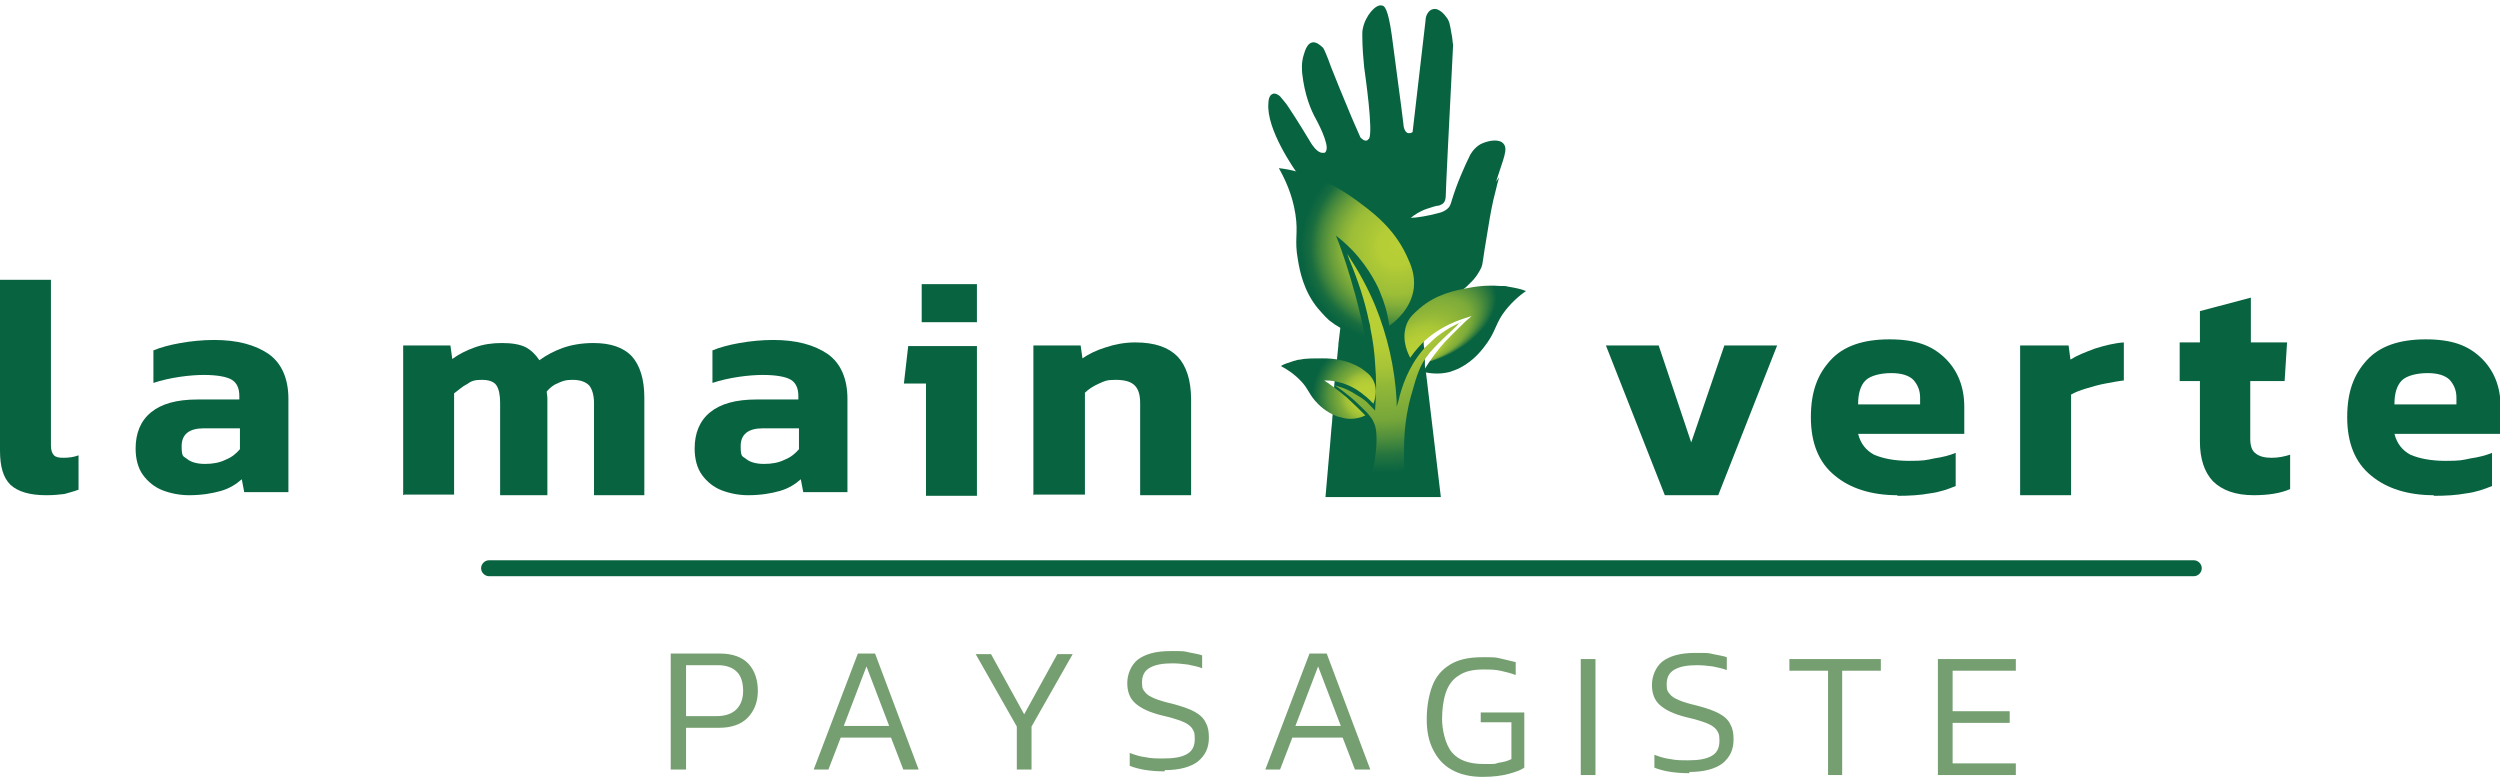
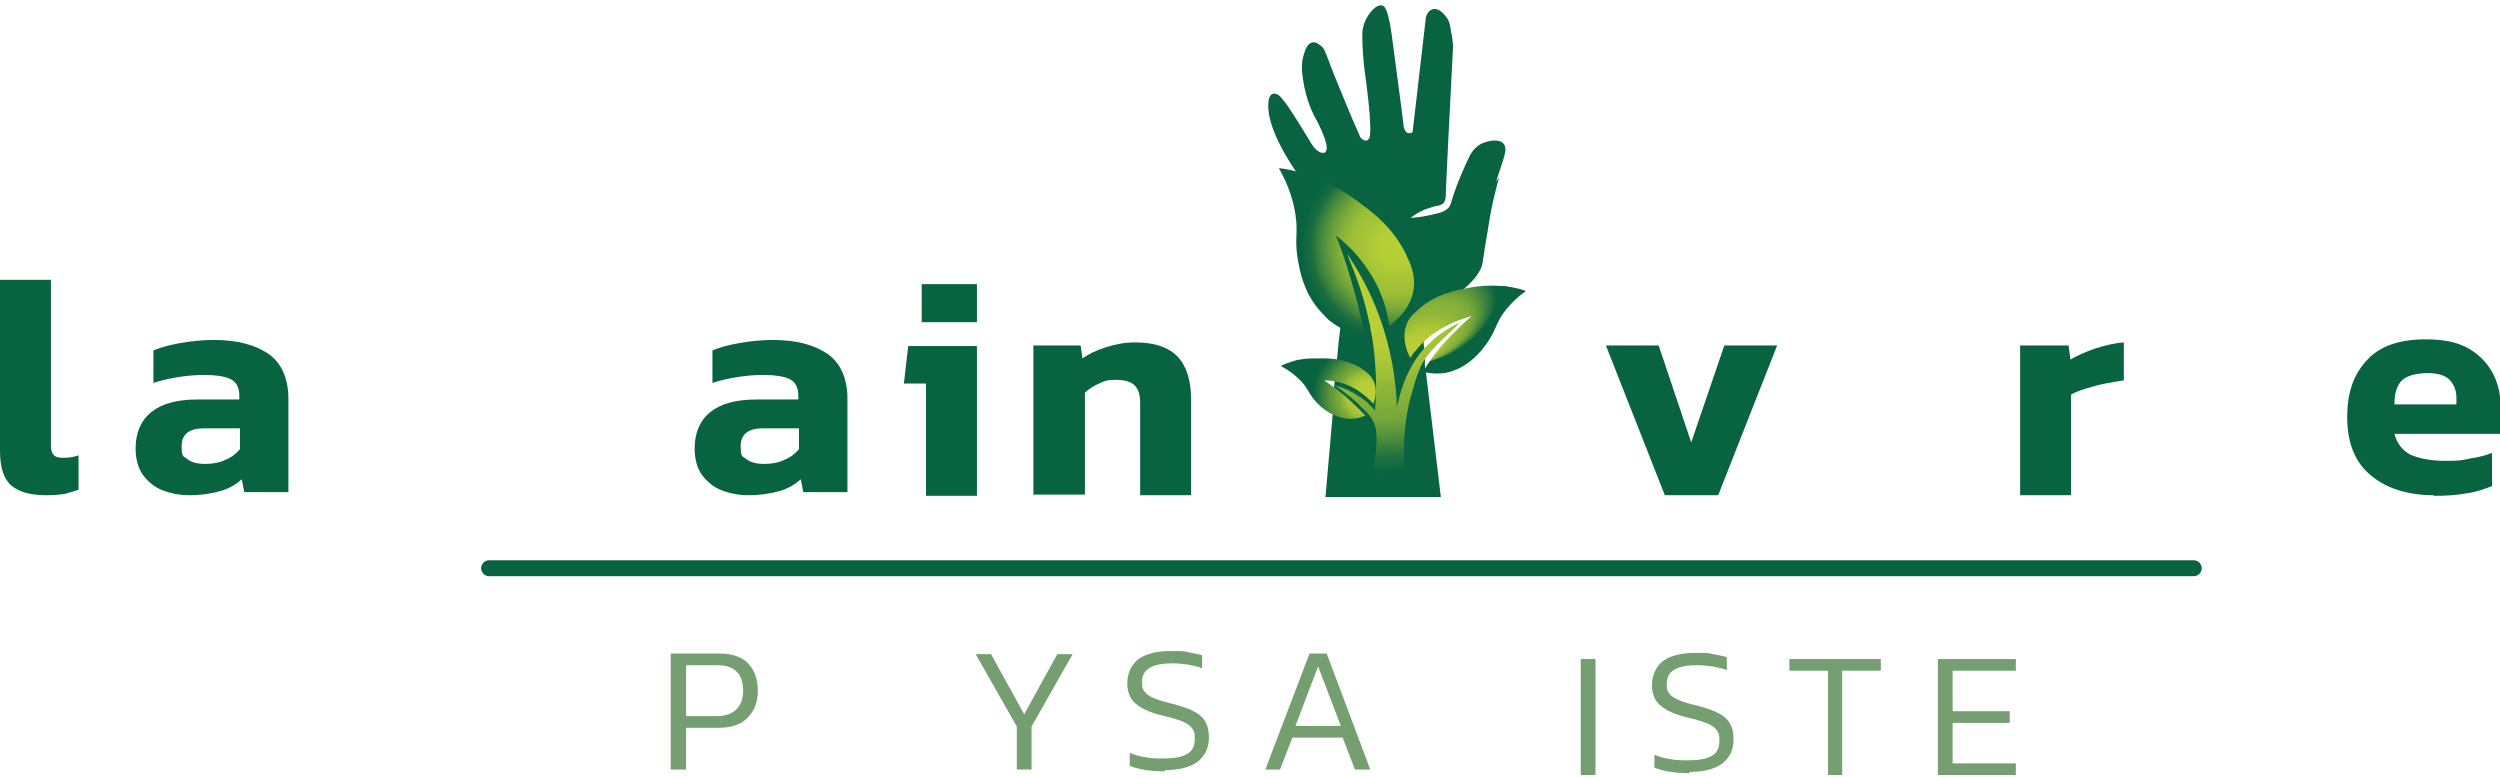
<svg xmlns="http://www.w3.org/2000/svg" id="Calque_1" data-name="Calque 1" viewBox="0 0 407.4 126.6">
  <defs>
    <style>      .cls-1 {        fill: #086341;      }      .cls-2 {        fill: #759f71;      }      .cls-3 {        fill: url(#Dégradé_sans_nom_13);      }      .cls-4 {        fill: url(#Dégradé_sans_nom_16);      }      .cls-5 {        fill: url(#Dégradé_sans_nom_14);      }      .cls-6 {        fill: url(#Dégradé_sans_nom_15);      }    </style>
    <radialGradient id="Dégradé_sans_nom_16" data-name="Dégradé sans nom 16" cx="224.9" cy="48.5" fx="224.9" fy="48.5" r="28.6" gradientUnits="userSpaceOnUse">
      <stop offset=".2" stop-color="#b8cf36" />
      <stop offset=".3" stop-color="#b3cc36" />
      <stop offset=".4" stop-color="#a7c437" />
      <stop offset=".5" stop-color="#92b838" />
      <stop offset=".7" stop-color="#76a63a" />
      <stop offset=".8" stop-color="#508f3c" />
      <stop offset=".9" stop-color="#24743f" />
      <stop offset="1" stop-color="#086341" />
    </radialGradient>
    <radialGradient id="Dégradé_sans_nom_13" data-name="Dégradé sans nom 13" cx="234.3" cy="53.3" fx="227.4" fy="62.1" r="11.2" gradientTransform="translate(10 129.1) rotate(-26.9) scale(1 .6)" gradientUnits="userSpaceOnUse">
      <stop offset=".2" stop-color="#b8cf36" />
      <stop offset=".3" stop-color="#b4cc36" />
      <stop offset=".4" stop-color="#a9c636" />
      <stop offset=".5" stop-color="#97ba38" />
      <stop offset=".7" stop-color="#7dab39" />
      <stop offset=".8" stop-color="#5c963b" />
      <stop offset=".9" stop-color="#337d3e" />
      <stop offset="1" stop-color="#086341" />
    </radialGradient>
    <radialGradient id="Dégradé_sans_nom_14" data-name="Dégradé sans nom 14" cx="227.8" cy="40.2" fx="227.8" fy="40.2" r="15.8" gradientUnits="userSpaceOnUse">
      <stop offset="0" stop-color="#b8cf36" />
      <stop offset=".2" stop-color="#b5cd36" />
      <stop offset=".3" stop-color="#abc736" />
      <stop offset=".5" stop-color="#9bbd37" />
      <stop offset=".6" stop-color="#84af39" />
      <stop offset=".7" stop-color="#679d3b" />
      <stop offset=".8" stop-color="#43873d" />
      <stop offset=".9" stop-color="#196d3f" />
      <stop offset="1" stop-color="#086341" />
    </radialGradient>
    <radialGradient id="Dégradé_sans_nom_15" data-name="Dégradé sans nom 15" cx="222.8" cy="64.6" fx="222.8" fy="64.6" r="9" gradientUnits="userSpaceOnUse">
      <stop offset=".2" stop-color="#b8cf36" />
      <stop offset=".3" stop-color="#b1ca36" />
      <stop offset=".4" stop-color="#9ebf37" />
      <stop offset=".5" stop-color="#7fac39" />
      <stop offset=".7" stop-color="#54923c" />
      <stop offset=".9" stop-color="#1e703f" />
      <stop offset="1" stop-color="#086341" />
    </radialGradient>
  </defs>
  <path class="cls-1" d="M244.3,28.9c-.2,.7-.4,1.4-.6,2.3-.5,1.9-.8,3.5-1.2,6-1,5.8-.8,5.6-1.1,6.4-.4,.8-.9,1.7-2,2.7,0,0-.1,.1-.2,.2h0c0,0-.1,.1-.2,.2-.7,.6-1.5,1.2-2.6,1.7-.6,.4-1.3,.7-1.9,1.1-.8,.5-1.7,.9-2.5,1.2-.1,.2-.2,.4-.3,.7-.1,.5,0,.9,0,1.1l.3,2.4v.2s0,0,0,0v.2s0,.5,0,.5v.2c0,.5,.2,1,.2,1.5v.2s0,0,0,0c0,0,0,.1,0,.2,0,.2,0,.4,0,.7,0,0,0,.2,0,.3,0,0,0,0,0,.1h0c0,0,0,.1,0,.1h0c0,.1,0,.2,0,.3,0,.5,.1,1,.2,1.5,.8,6.7,1.6,13.4,2.4,20.1h-18.8c.2-2.3,.4-4.6,.6-6.9,.2-1.9,.3-3.8,.5-5.6,0,0,0,0,0-.1,0,0,0,0,0-.1,.1-1.1,.2-2.2,.3-3.3,0,0,0,0,0-.1h0c0,0,0-.1,0-.2,0-.1,0-.2,0-.3,0,0,0-.1,0-.2,0,0,0-.1,0-.1,0-.2,0-.4,0-.5,0,0,0,0,0,0,0,0,0,0,0-.1,0,0,0-.2,0-.2,0,0,0,0,0-.1h0c0,0,0,0,0-.1,.1-1.2,.3-2.4,.4-3.6,0,0,0,0,0-.1,0,0,0,0,0-.1,.1-1,.2-2,.3-3,0,0,0,0,0-.1,0,0,0,0,0-.1,.2-1.7,.4-3.3,.6-5-4.2-1.9-5.3-4.5-5.7-5.4-.4-1.2-.5-2.4-.7-4.7-.2-1.9-.2-3.6-.1-4.7,0-1.9,.1-3.9,.2-5.8-.4-.7-.7-1.3-1.1-2,0,0,0-.1,0-.2,0,0,0-.2,0-.2-.2-.3-5-7-4.6-11.3,0-.4,.1-1.3,.7-1.5,.4-.2,1,.2,1.2,.4,.3,.4,.9,1,1.4,1.8,1.3,1.9,3.7,5.9,3.7,5.9,0,0,.9,1.5,1.8,1.5,.2,0,.3,0,.3,0,0,0,.2,0,.3-.3,.6-1.1-1.6-5.1-1.6-5.1-.9-1.6-1.9-4-2.3-7.6,0-.4-.2-1.6,.3-3.1,.2-.7,.6-1.8,1.4-1.9,.6-.1,1.3,.5,1.5,.7,.3,.2,.4,.5,.7,1.2,.2,.5,.5,1.2,.8,2.1,.9,2.3,1.9,4.7,2.9,7.1,.6,1.5,1.3,3,1.9,4.4,.2,.2,.6,.6,1,.5,.2,0,.3-.3,.4-.3,.7-1.2-.6-10.2-.8-11.7-.1-1.1-.3-3-.3-5.2,0-.3,0-.7,.1-1.1,.4-2,2.1-4,3.1-3.7,.4,0,1,.5,1.6,4.8,.2,1.7,1.7,12.6,1.9,14.5,0,.4,.2,1.4,.8,1.5,.3,0,.5,0,.7-.2,.7-6,1.4-12.1,2.1-18.1,0-1,.6-1.8,1.2-1.9,1-.3,2,1,2.2,1.3,.5,.6,.6,1.3,.8,2.5,.2,.8,.2,1.6,.3,2-.7,13.7-1.2,23.7-1.2,24.6,0,.1,0,.7-.3,1.1-.2,.3-.6,.4-.8,.5-.5,0-1.2,.3-1.9,.5-1.2,.4-2.1,1-2.7,1.5,.8,0,2.8-.3,4.6-.8,.4-.1,1-.3,1.5-.8,.4-.4,.5-1,.6-1.3,.4-1.3,.9-2.7,1.5-4.1,.5-1.2,1-2.3,1.5-3.3,.3-.5,1-1.5,2.1-1.9,1-.4,2.6-.7,3.3,.1,.8,.9,0,2.4-1.2,6.2Z" />
  <g>
    <path class="cls-4" d="M238.1,52.4c-.2,.2-.5,.4-.7,.7-1.4,1.3-2.9,2.7-3.9,3.8-.2,.3-.5,.5-.6,.7-1.5,1.8-2,3.5-2.9,6.7-1.3,4.5-1.2,8.3-1.2,10.5,0,2,.2,3.9,.5,5.9h-5.8c0-1,0-1.9,.1-2.9,0-.9,.2-1.8,.4-2.6,0-.2,.8-4.4-.1-6.3-.2-.4-.3-.7-.6-1-.4-.6-1-1.1-1.9-2-.8-.8-1.7-1.5-2.6-2.2-.4-.3-.8-.6-1.3-.9,.4,.1,.9,.3,1.3,.4,.9,.3,1.7,.8,2.5,1.3,.7,.4,1.4,.9,1.9,1.5,.2,.2,.5,.5,.7,.7l.2,.2v-.3c.2-2.5,.2-4.8,0-7.2h0c-.1-2-.4-4.1-.8-6,0-.3-.1-.7-.2-1-.7-3.4-1.8-6.7-3.1-9.8-.2-.4-.3-.9-.5-1.3,0,0,.1,.2,.2,.3,1.7,2.6,3.2,5.3,4.4,8.2,2,4.9,3.2,10.1,3.5,15.5v1c0,0,.3-1,.3-1,.5-2.2,1.6-5.5,4-8.3,.4-.5,.9-.9,1.3-1.3,.7-.7,1.4-1.2,1.7-1.4,1-.7,2-1.3,3.2-1.8Z" />
    <path class="cls-3" d="M248.7,47.4c-1,.7-2.6,2-3.9,3.9-1.2,1.9-1.1,2.6-2.4,4.5-.7,1-2.1,2.9-4.4,4.1-.3,.2-.9,.4-1.7,.7-1.9,.5-3.5,.2-4.4,0,1.3-2.2,2.5-3.7,3.5-4.8,1.3-1.4,2.9-2.9,3.5-3.5,.4-.3,.7-.6,.9-.8-.6,.2-1.6,.5-2.6,.9-1.2,.5-3.1,1.4-5,3.1-.6,.6-1.5,1.5-2.4,2.8-.3-.6-1.4-2.7-.7-5.1,.4-1.4,1.3-2.1,2.3-3,2.7-2.3,5.8-2.9,8-3.3,2.1-.4,3.9-.4,5-.3,.6,0,1.1,0,1.3,.1,1.2,.2,2.2,.4,2.9,.7Z" />
    <path class="cls-5" d="M208.4,27.4c.9,1.6,2.2,4.2,2.7,7.5,.5,3.2-.2,4.1,.4,7.4,.3,1.8,.9,5.1,3.3,8,.4,.4,.9,1.1,1.8,1.9,2.2,1.8,4.5,2.3,5.8,2.5-.4-2.1-.9-4.2-1.5-6.5-1-3.6-2-6.9-3.2-9.8,.7,.5,1.6,1.3,2.7,2.4,2.9,3.1,4.3,6.2,4.6,7.1,.5,1.2,1.1,2.9,1.4,5.2,.8-.6,3.6-2.7,4-6.2,.2-2.1-.4-3.6-1.2-5.3-2.2-4.7-5.9-7.3-8.5-9.2-2.5-1.8-4.8-2.9-6.3-3.5-.9-.3-1.5-.5-1.8-.6-1.7-.5-3.2-.8-4.2-.9Z" />
    <path class="cls-6" d="M208.8,59.7c.8,.4,2.1,1.2,3.3,2.5,1.1,1.2,1.1,1.8,2.2,3.1,.6,.7,1.8,1.9,3.7,2.6,.3,0,.7,.2,1.3,.3,1.4,.2,2.6-.2,3.2-.5-.9-.9-1.9-1.9-3-2.9-1.3-1.1-2.5-2-3.7-2.8,.5,0,1.2,0,2,.2,2,.4,3.3,1.3,4,1.8,.5,.4,1.3,1,2,1.8,.2-.5,.8-2.2,0-3.8-.5-1-1.2-1.4-2-2-2.3-1.4-4.6-1.6-6.2-1.6-1.6,0-2.9,0-3.7,.2-.5,0-.8,.2-1,.2-.9,.3-1.6,.5-2.1,.8Z" />
  </g>
  <path class="cls-1" d="M357.5,93.9H79.7c-.7,0-1.3-.6-1.3-1.3s.6-1.3,1.3-1.3H357.5c.7,0,1.3,.6,1.3,1.3s-.6,1.3-1.3,1.3Z" />
  <path class="cls-1" d="M7.5,80.7c-2.7,0-4.6-.6-5.8-1.7-1.2-1.2-1.7-3-1.7-5.6v-27.8H8.3v27c0,.8,.2,1.3,.5,1.6,.3,.3,.8,.4,1.5,.4,.9,0,1.7-.1,2.5-.4v5.6c-.8,.3-1.6,.5-2.3,.7-.8,.1-1.7,.2-2.9,.2Z" />
  <path class="cls-1" d="M30.8,80.7c-1.5,0-3-.3-4.3-.8-1.3-.5-2.4-1.4-3.2-2.5-.8-1.1-1.2-2.6-1.2-4.3,0-2.5,.8-4.5,2.5-5.9,1.7-1.4,4.2-2.1,7.6-2.1h6.8v-.6c0-1.2-.4-2.1-1.2-2.6-.8-.5-2.4-.8-4.6-.8s-5.5,.4-8.2,1.3v-5.3c1.2-.5,2.7-.9,4.4-1.2,1.7-.3,3.6-.5,5.5-.5,3.8,0,6.7,.8,8.9,2.3,2.1,1.5,3.2,4,3.2,7.3v15.2h-7.2l-.4-2.1c-.9,.8-2,1.5-3.4,1.9-1.4,.4-3.1,.7-5.2,.7Zm2.6-5.1c1.3,0,2.4-.2,3.4-.7,1-.4,1.7-1,2.3-1.7v-3.4h-5.9c-2.4,0-3.6,1-3.6,2.9s.3,1.6,.9,2.1c.6,.5,1.6,.8,2.9,.8Z" />
-   <path class="cls-1" d="M65.7,80.7v-24.4h7.7l.3,2.2c1.1-.8,2.3-1.4,3.7-1.9,1.4-.5,2.8-.7,4.4-.7s2.9,.2,3.9,.7c.9,.5,1.6,1.2,2.2,2.1,1.1-.8,2.4-1.5,3.8-2,1.4-.5,3.1-.8,5-.8,2.8,0,4.9,.7,6.3,2.2,1.3,1.5,2,3.7,2,6.7v15.9h-8.2v-15c0-1.3-.3-2.3-.8-2.9-.6-.6-1.5-.9-2.7-.9s-1.6,.2-2.3,.5c-.8,.3-1.4,.8-1.9,1.4,0,.4,.1,.7,.1,1.1,0,.3,0,.8,0,1.2v14.6h-7.7v-15.1c0-1.2-.2-2.2-.6-2.8-.4-.6-1.2-.9-2.4-.9s-1.7,.2-2.4,.7c-.8,.4-1.4,1-2.1,1.5v16.5h-8.1Z" />
  <path class="cls-1" d="M121.9,80.7c-1.5,0-3-.3-4.3-.8-1.3-.5-2.4-1.4-3.2-2.5-.8-1.1-1.2-2.6-1.2-4.3,0-2.5,.8-4.5,2.5-5.9,1.7-1.4,4.2-2.1,7.6-2.1h6.8v-.6c0-1.2-.4-2.1-1.2-2.6-.8-.5-2.4-.8-4.6-.8s-5.5,.4-8.2,1.3v-5.3c1.2-.5,2.7-.9,4.4-1.2,1.7-.3,3.6-.5,5.5-.5,3.8,0,6.7,.8,8.9,2.3,2.1,1.5,3.2,4,3.2,7.3v15.2h-7.2l-.4-2.1c-.9,.8-2,1.5-3.4,1.9-1.4,.4-3.1,.7-5.2,.7Zm2.6-5.1c1.3,0,2.4-.2,3.4-.7,1-.4,1.7-1,2.3-1.7v-3.4h-5.9c-2.4,0-3.6,1-3.6,2.9s.3,1.6,.9,2.1c.6,.5,1.6,.8,2.9,.8Z" />
  <path class="cls-1" d="M150.9,80.7v-18.2h-3.6l.7-6.1h11.2v24.4h-8.3Zm-.7-28.2v-6.2h9v6.2h-9Z" />
  <path class="cls-1" d="M168.4,80.7v-24.4h7.7l.3,2.1c1-.7,2.2-1.3,3.8-1.8,1.5-.5,3.1-.8,4.8-.8,3.2,0,5.4,.8,6.9,2.3,1.4,1.5,2.2,3.8,2.2,7v15.6h-8.3v-15c0-1.4-.3-2.3-.9-2.9-.6-.6-1.6-.9-3.1-.9s-1.8,.2-2.7,.6c-.9,.4-1.7,.9-2.3,1.5v16.6h-8.3Z" />
  <path class="cls-1" d="M271.3,80.7l-9.6-24.4h8.6l5.3,15.8,5.4-15.8h8.6l-9.6,24.4h-8.8Z" />
-   <path class="cls-1" d="M309.2,80.7c-4.2,0-7.7-1.1-10.2-3.2-2.6-2.1-3.9-5.3-3.9-9.5s1.1-7,3.2-9.3c2.1-2.3,5.3-3.4,9.6-3.4s6.9,1,9,3c2.1,2,3.2,4.7,3.2,8v4.4h-17.3c.4,1.6,1.3,2.7,2.6,3.4,1.4,.6,3.3,1,5.7,1s2.7-.1,4.1-.4c1.4-.2,2.5-.5,3.5-.9v5.4c-1.2,.5-2.6,1-4.2,1.2-1.6,.3-3.4,.4-5.3,.4Zm-6.4-14.8h10.1v-1.1c0-1.2-.4-2.1-1.1-2.9-.7-.7-1.9-1.1-3.6-1.1s-3.4,.4-4.2,1.2c-.8,.8-1.2,2.1-1.2,3.8Z" />
  <path class="cls-1" d="M329.2,80.7v-24.4h7.9l.3,2.3c1.1-.7,2.4-1.2,4-1.8,1.6-.5,3.2-.9,4.7-1v6.2c-.9,.1-1.9,.3-3,.5-1.1,.2-2.1,.5-3.1,.8-1,.3-1.8,.6-2.5,1v16.4h-8.3Z" />
-   <path class="cls-1" d="M367.3,80.7c-3,0-5.2-.8-6.7-2.3-1.4-1.5-2.1-3.7-2.1-6.4v-9.9h-3.3v-6.3h3.3v-5.1l8.3-2.2v7.3h5.9l-.4,6.3h-5.6v9.4c0,1.2,.3,2,.9,2.4,.6,.5,1.5,.7,2.6,.7s2-.2,3-.5v5.6c-1.6,.7-3.6,1-6,1Z" />
  <path class="cls-1" d="M396.6,80.7c-4.2,0-7.7-1.1-10.2-3.2-2.6-2.1-3.9-5.3-3.9-9.5s1.1-7,3.2-9.3c2.1-2.3,5.3-3.4,9.6-3.4s6.9,1,9,3c2.1,2,3.2,4.7,3.2,8v4.4h-17.3c.4,1.6,1.3,2.7,2.6,3.4,1.4,.6,3.3,1,5.7,1s2.7-.1,4.1-.4c1.4-.2,2.5-.5,3.5-.9v5.4c-1.2,.5-2.6,1-4.2,1.2-1.6,.3-3.4,.4-5.3,.4Zm-6.4-14.8h10.1v-1.1c0-1.2-.4-2.1-1.1-2.9-.7-.7-1.9-1.1-3.6-1.1s-3.4,.4-4.2,1.2c-.8,.8-1.2,2.1-1.2,3.8Z" />
  <path class="cls-2" d="M109.3,125.4v-18.9h8c2.1,0,3.7,.6,4.7,1.7,1,1.1,1.5,2.6,1.5,4.4s-.6,3.3-1.7,4.4c-1.1,1.1-2.7,1.6-4.6,1.6h-5.4v6.8h-2.4Zm2.4-8.7h5.1c1.4,0,2.5-.4,3.2-1.1,.7-.7,1.1-1.7,1.1-3s-.3-2.4-1-3.1c-.7-.7-1.7-1.1-3.1-1.1h-5.2v8.3Z" />
-   <path class="cls-2" d="M132.6,125.4l7.2-18.9h2.8l7.1,18.9h-2.5l-2-5.2h-8.2l-2,5.2h-2.5Zm4.9-7.1h7.4l-3.7-9.7-3.7,9.7Z" />
  <path class="cls-2" d="M165.7,125.4v-7l-6.7-11.8h2.5l5.4,9.8,5.4-9.8h2.5l-6.7,11.8v7h-2.4Z" />
  <path class="cls-2" d="M189.8,125.7c-2.3,0-4.2-.3-5.7-.9v-2.1c.8,.3,1.7,.6,2.6,.7,.9,.2,1.9,.2,2.9,.2,1.7,0,2.9-.2,3.8-.7s1.3-1.3,1.3-2.5-.2-1.3-.5-1.8c-.3-.4-.9-.8-1.7-1.1-.8-.3-1.8-.6-3.1-.9-2.1-.5-3.5-1.2-4.4-2s-1.3-1.9-1.3-3.3,.6-2.9,1.7-3.8c1.2-.9,2.9-1.4,5.3-1.4s2.1,0,3,.2,1.7,.3,2.2,.5v2.1c-.7-.3-1.5-.4-2.3-.6-.8-.1-1.7-.2-2.5-.2-1.6,0-2.8,.2-3.7,.7-.9,.5-1.3,1.3-1.3,2.4s.2,1.2,.5,1.6c.3,.4,.8,.7,1.5,1,.7,.3,1.7,.6,3,.9,1.5,.4,2.7,.8,3.6,1.3,.9,.5,1.5,1.1,1.8,1.8,.4,.7,.5,1.5,.5,2.4,0,1.7-.6,2.9-1.8,3.9-1.2,.9-3,1.4-5.4,1.4Z" />
  <path class="cls-2" d="M206.2,125.4l7.2-18.9h2.8l7.1,18.9h-2.5l-2-5.2h-8.2l-2,5.2h-2.5Zm4.9-7.1h7.4l-3.7-9.7-3.7,9.7Z" />
-   <path class="cls-2" d="M241.6,126.6c-2,0-3.7-.4-5.1-1.2s-2.3-1.9-3-3.3c-.7-1.4-1-3-1-4.9s.3-3.8,.9-5.4,1.6-2.7,2.9-3.5c1.3-.8,3-1.2,5.2-1.2s2.1,0,3,.2,1.7,.4,2.5,.6v2.1c-.8-.3-1.6-.5-2.5-.7-.9-.2-1.8-.2-2.8-.2-1.7,0-3,.3-4,1-1,.6-1.7,1.6-2.1,2.8-.4,1.2-.6,2.7-.6,4.3s.5,4.1,1.6,5.4c1.1,1.3,2.8,1.9,5.2,1.9s1.6,0,2.4-.2c.8-.1,1.5-.3,2.1-.6v-6h-5v-1.6h7.1v9c-.6,.4-1.4,.7-2.5,1-1.1,.3-2.5,.5-4.3,.5Z" />
  <path class="cls-2" d="M257.6,126.3v-18.9h2.4v18.9h-2.4Z" />
  <path class="cls-2" d="M275.3,126c-2.3,0-4.2-.3-5.7-.9v-2.1c.8,.3,1.7,.6,2.6,.7,.9,.2,1.9,.2,2.9,.2,1.7,0,2.9-.2,3.8-.7s1.3-1.3,1.3-2.5-.2-1.3-.5-1.8c-.3-.4-.9-.8-1.7-1.1-.8-.3-1.8-.6-3.1-.9-2.1-.5-3.5-1.2-4.4-2s-1.3-1.9-1.3-3.3,.6-2.9,1.7-3.8c1.2-.9,2.9-1.4,5.3-1.4s2.1,0,3,.2,1.7,.3,2.2,.5v2.1c-.7-.3-1.5-.4-2.3-.6-.8-.1-1.7-.2-2.5-.2-1.6,0-2.8,.2-3.7,.7-.9,.5-1.3,1.3-1.3,2.4s.2,1.2,.5,1.6c.3,.4,.8,.7,1.5,1,.7,.3,1.7,.6,3,.9,1.5,.4,2.7,.8,3.6,1.3,.9,.5,1.5,1.1,1.8,1.8,.4,.7,.5,1.5,.5,2.4,0,1.7-.6,2.9-1.8,3.9-1.2,.9-3,1.4-5.4,1.4Z" />
  <path class="cls-2" d="M297.9,126.3v-17h-6.3v-1.9h14.9v1.9h-6.3v17h-2.4Z" />
  <path class="cls-2" d="M315.8,126.3v-18.9h12.7v1.9h-10.3v6.6h9.3v1.9h-9.3v6.6h10.3v1.9h-12.7Z" />
</svg>